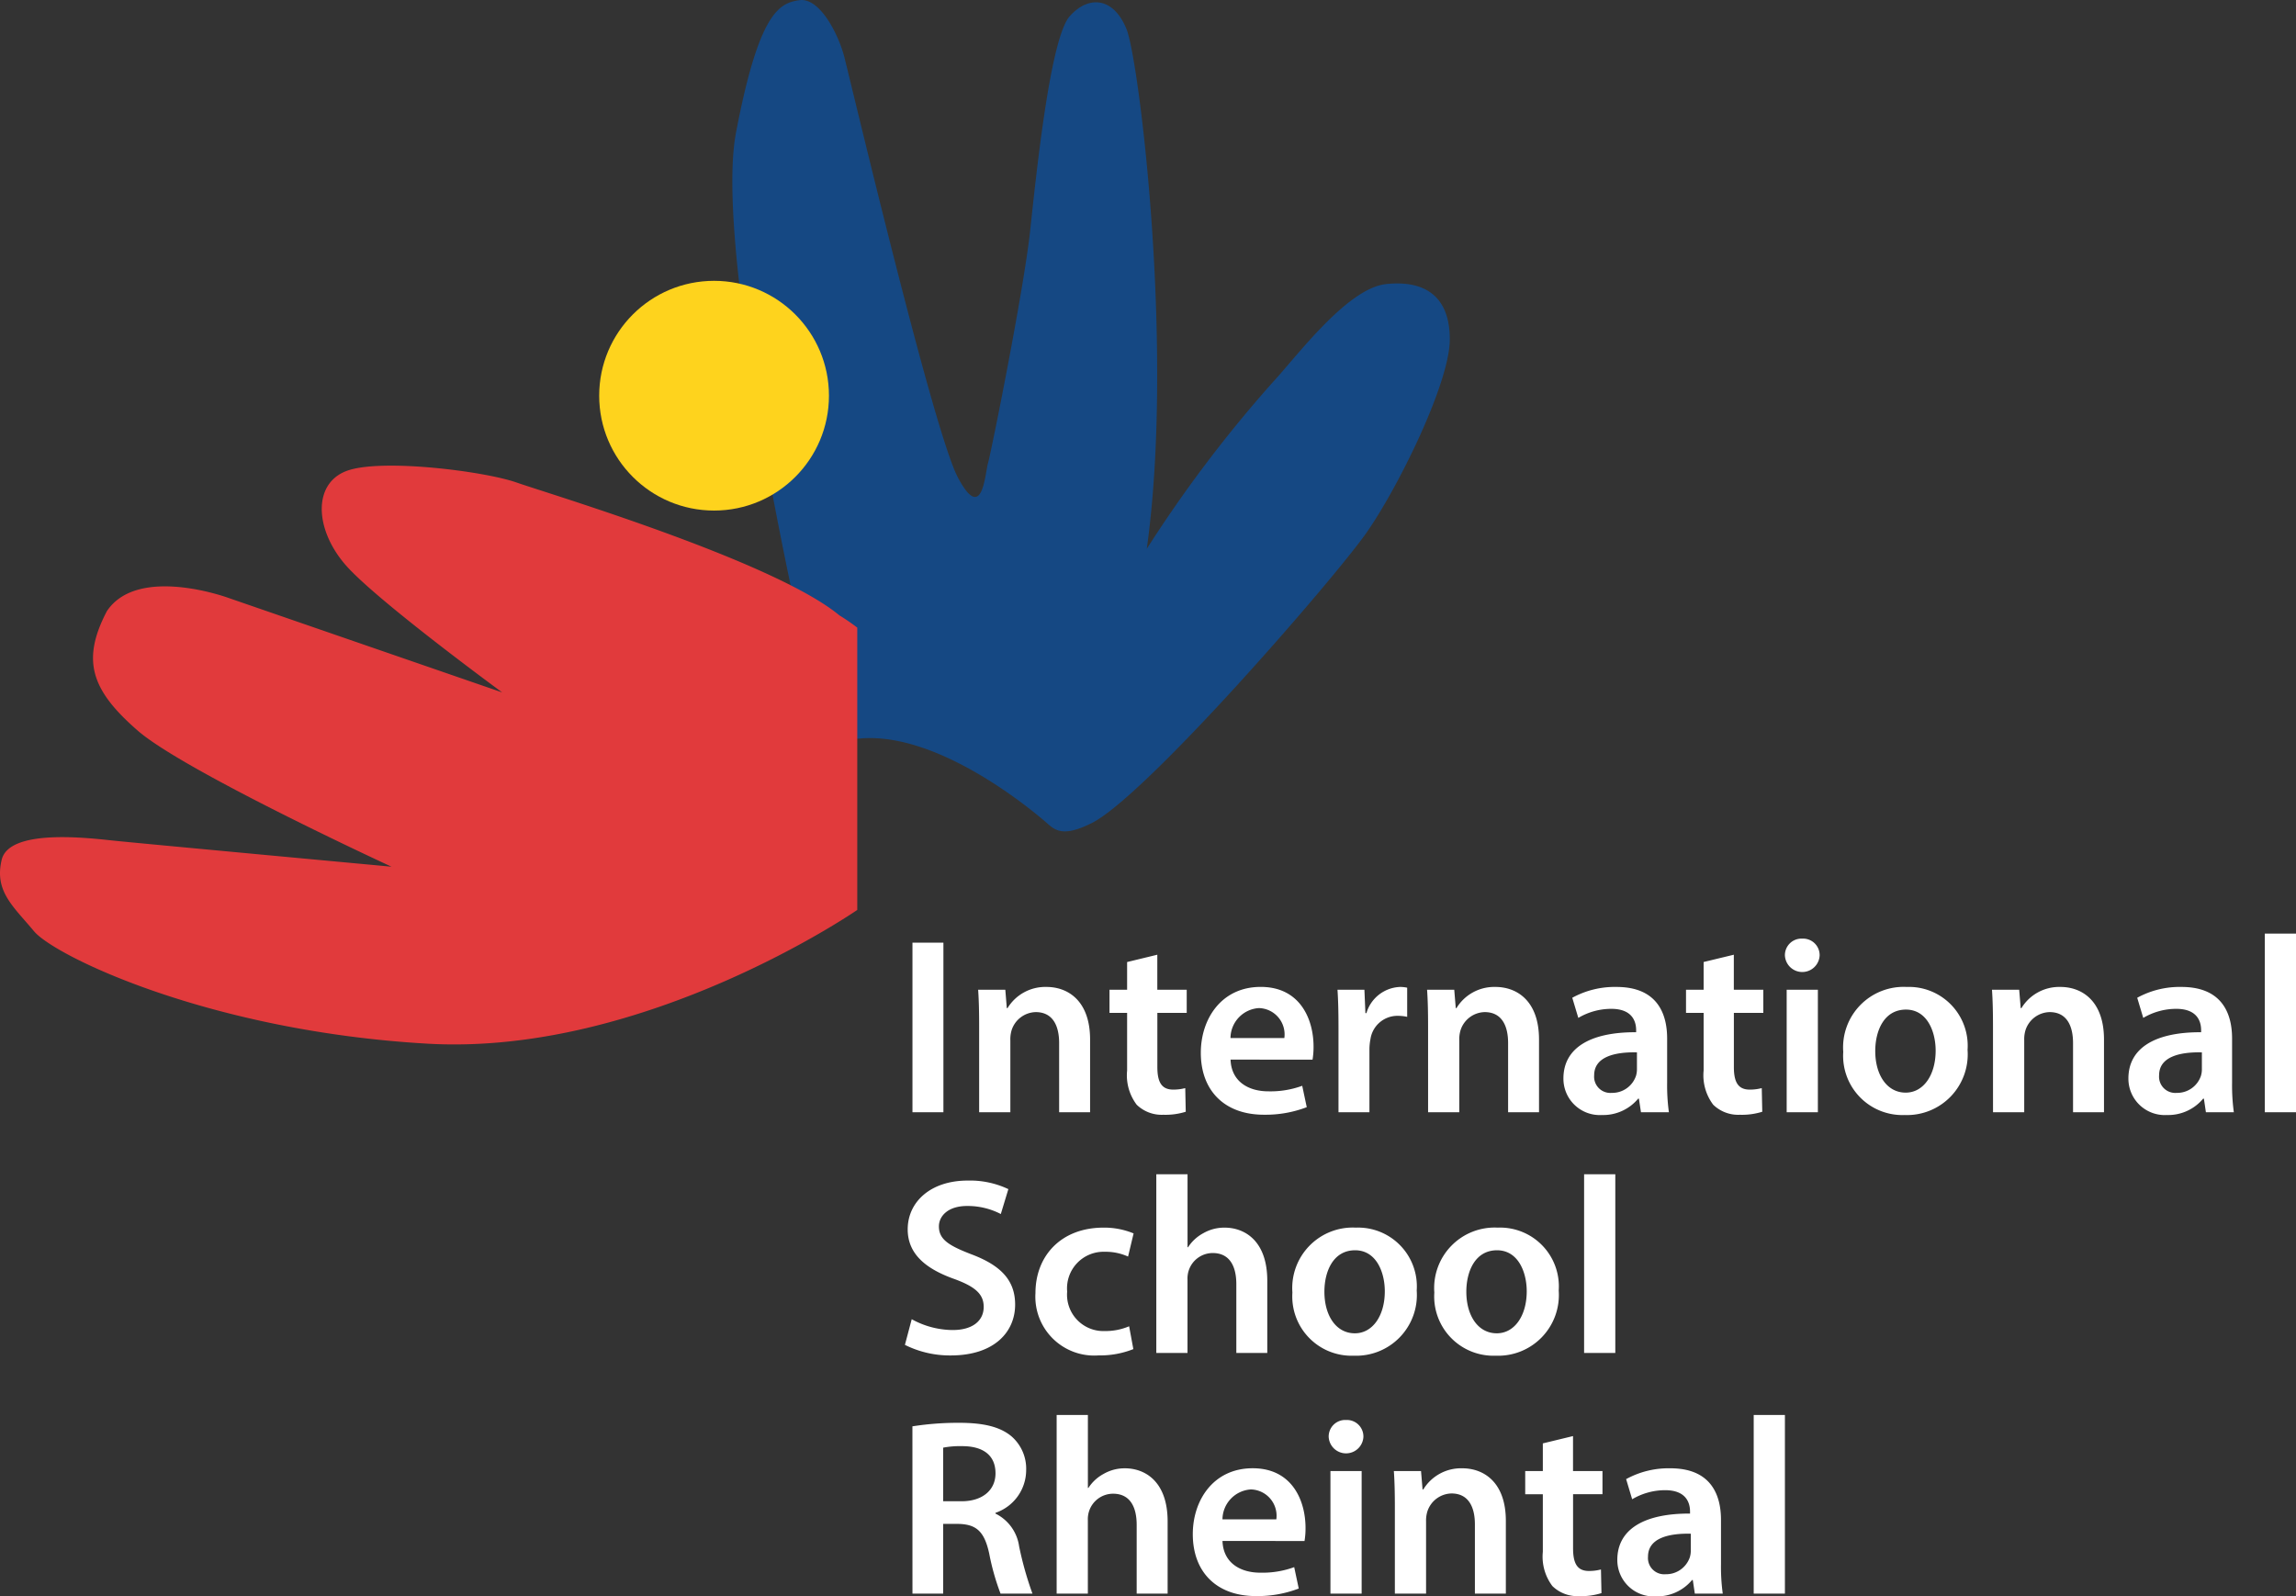
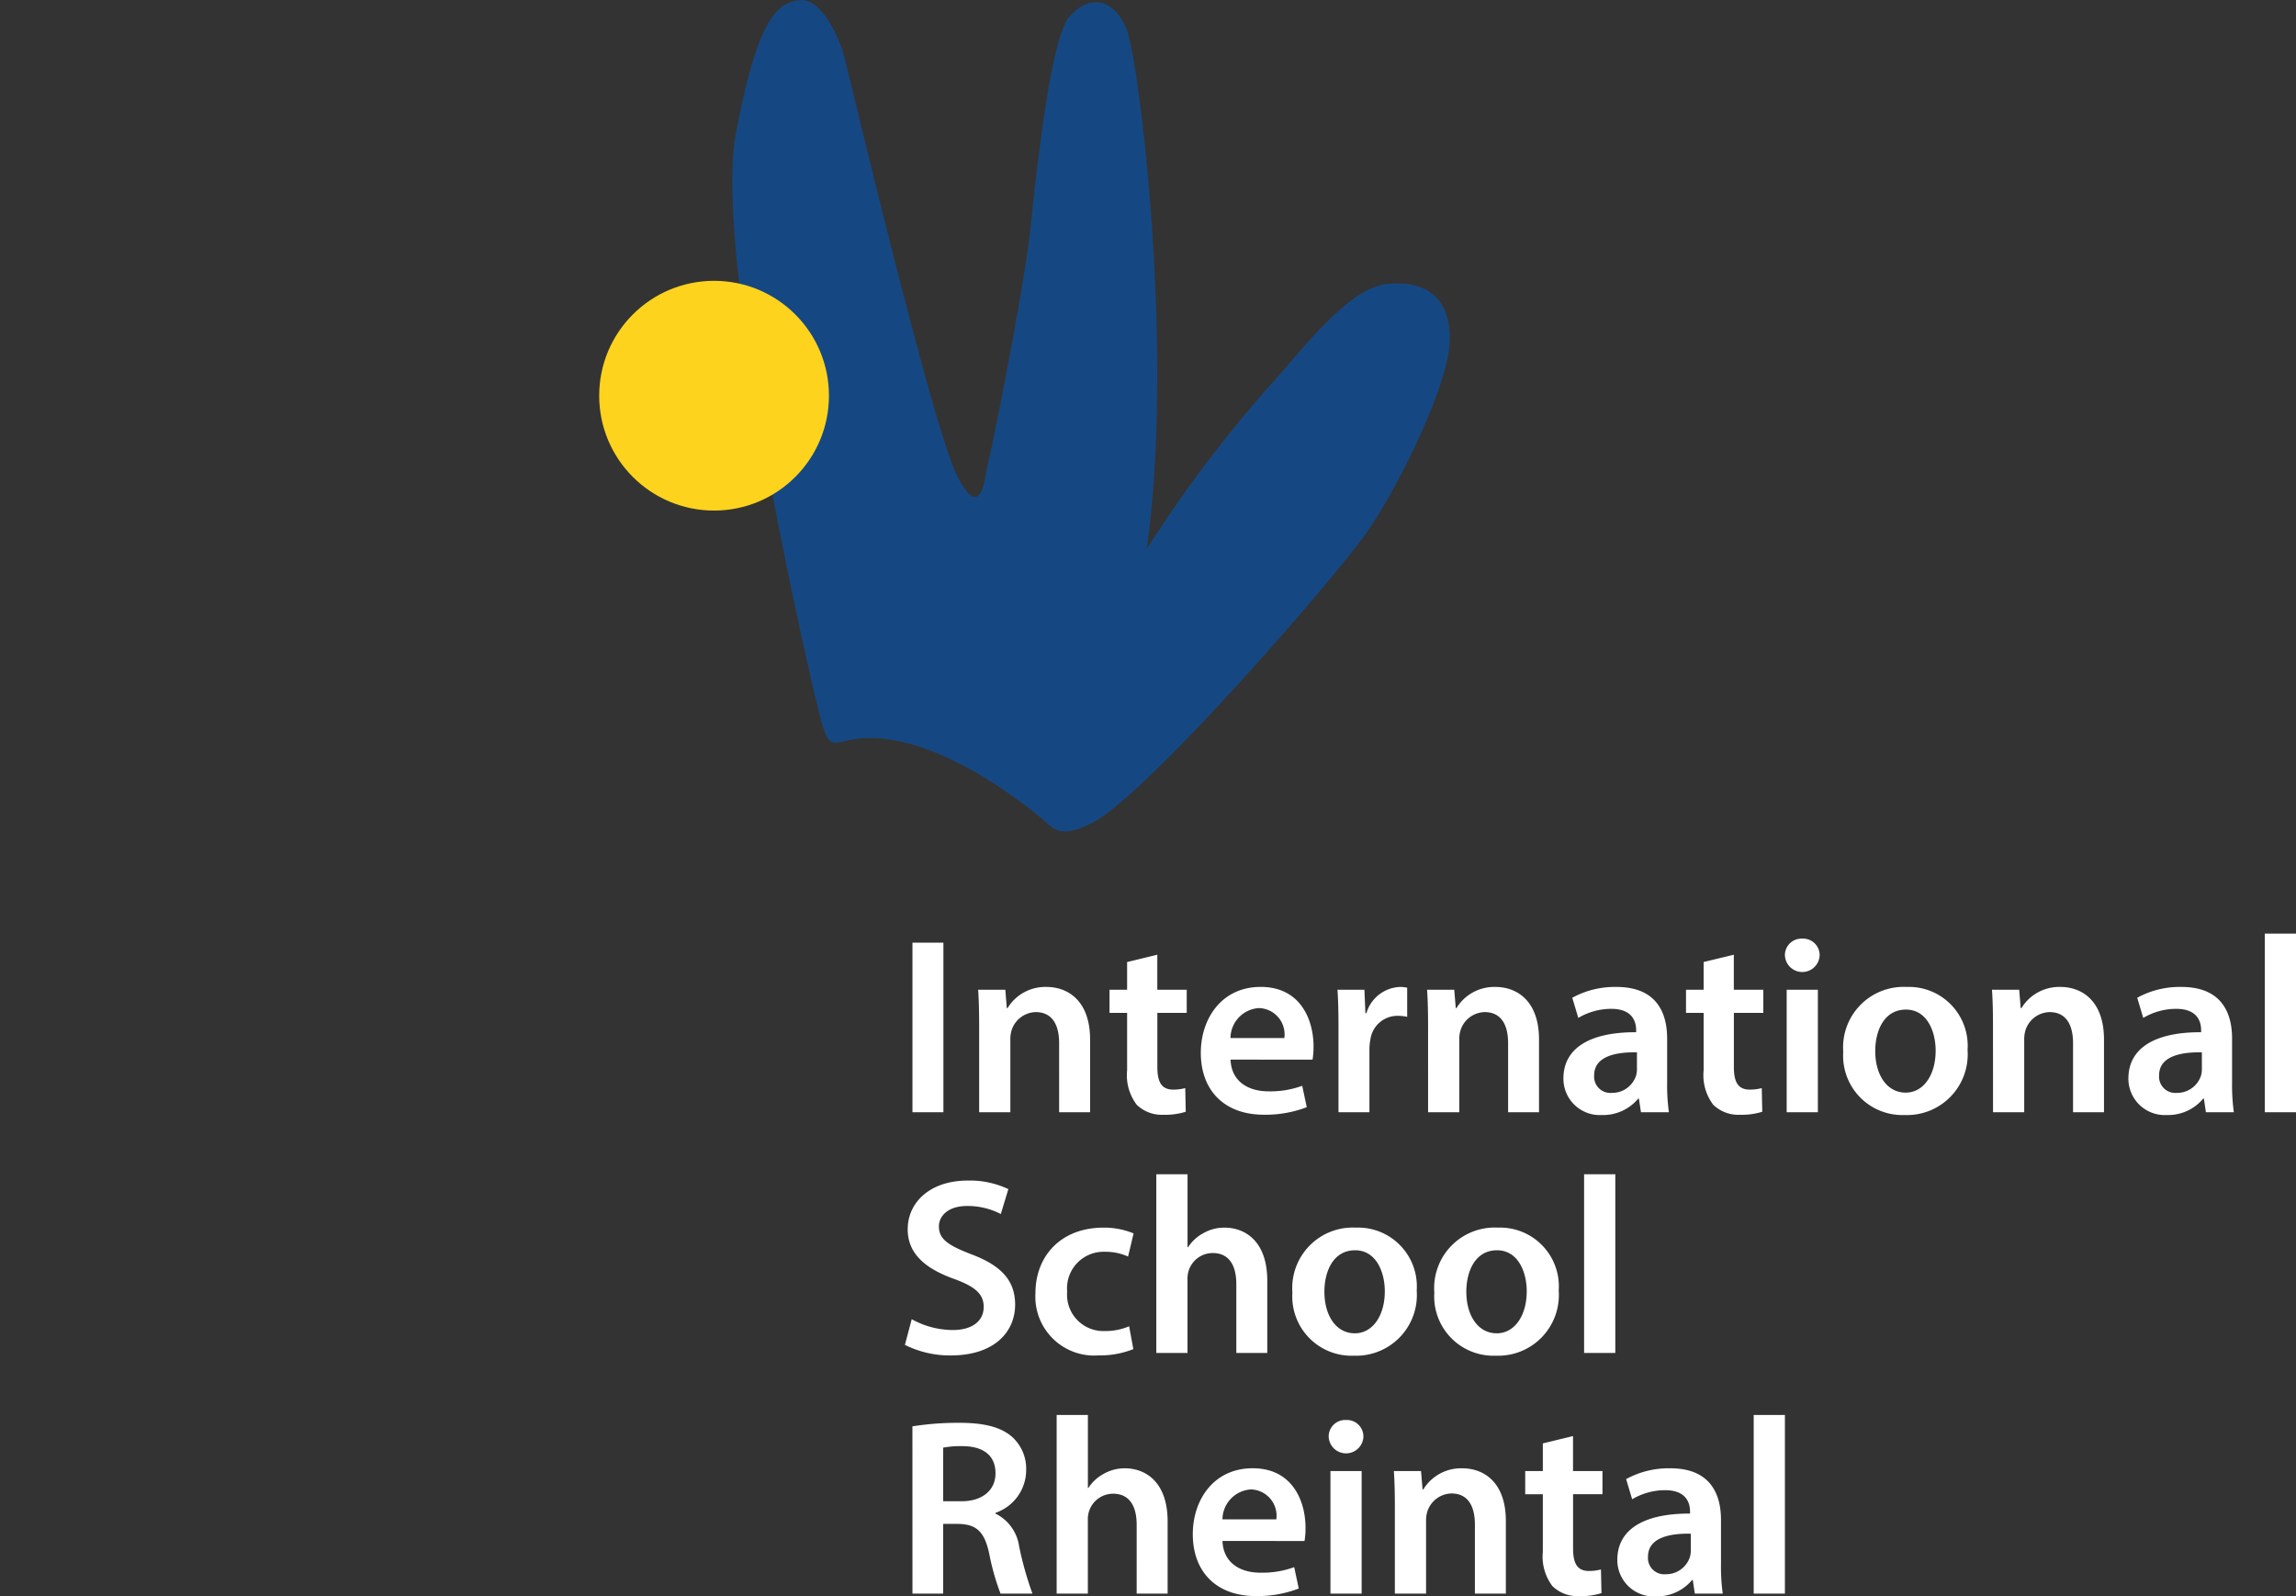
<svg xmlns="http://www.w3.org/2000/svg" width="209.852" height="145.923" viewBox="0 0 209.852 145.923">
  <rect x="0" y="0" width="209.852" height="145.923" fill="#333333" stroke="none" />
  <g id="Logo" transform="translate(-49.235 -19.33)">
    <path id="Path_7" data-name="Path 7" d="M4472,94.635c-.713-.634-10.322-9.009-17.921-7.7-2.105.459-2.16.863-3.155-3.164s-9.52-41.274-7.422-52.3,3.965-11.866,5.8-12.125,3.535,3.048,4.081,5.113,8.134,34.237,10.4,38.512,2.471-.344,2.756-1.315,3.275-15.844,3.854-21.263,1.847-17.627,3.624-19.594,4.03-1.676,5.185,1.207,4.391,29.223,1.847,47.491a119.71,119.71,0,0,1,11.561-15.276c2.061-2.206,6.731-8.534,10.3-8.922s5.854,1.133,5.834,5.085-4.682,13.45-7.617,17.646-20.488,24.447-25.257,26.608C4473.489,95.8,4472.713,95.269,4472,94.635Z" transform="translate(-4327)" fill="#154883" />
-     <path id="Path_6" data-name="Path 6" d="M4454.588,76.7v25.807s-19.356,13.364-39.263,12.226-34.093-8.008-35.985-10.282-3.646-3.652-2.949-6.535,8-1.977,10.249-1.742,25.376,2.38,25.376,2.38-18.93-8.728-23.188-12.433S4383.652,79.709,4386,75.2c2.844-4.271,11.141-1.207,11.141-1.207l24.995,8.63s-11.445-8.383-14.279-11.608-3.067-7.413,0-8.616,12.6-.01,15.58,1.033,23.544,7.2,29.518,12.148A19.246,19.246,0,0,1,4454.588,76.7Z" transform="translate(-4327)" fill="#e13a3c" />
    <circle id="Ellipse_16" data-name="Ellipse 16" cx="10.5" cy="10.5" r="10.5" transform="translate(104 45)" fill="#fed31d" />
    <path id="Path_12045" data-name="Path 12045" d="M1.633,1.5V17H4.462V1.5ZM7.728,17H10.58V10.422a2.882,2.882,0,0,1,.115-.92A2.374,2.374,0,0,1,12.9,7.846c1.541,0,2.139,1.219,2.139,2.829V17h2.829V10.353c0-3.542-2.024-4.807-3.979-4.807a4.038,4.038,0,0,0-3.565,1.932h-.069L10.12,5.8H7.636c.069.966.092,2.047.092,3.335ZM21.252,3.269V5.8h-1.61V7.915h1.61v5.267a4.463,4.463,0,0,0,.874,3.128,3.275,3.275,0,0,0,2.438.92,6.216,6.216,0,0,0,2.047-.276l-.046-2.162a4.18,4.18,0,0,1-1.1.138c-1.081,0-1.449-.713-1.449-2.07V7.915H26.7V5.8H24.012V2.6ZM38.2,12.193a6.962,6.962,0,0,0,.092-1.2c0-2.461-1.2-5.451-4.83-5.451-3.588,0-5.474,2.921-5.474,6.026,0,3.427,2.139,5.658,5.773,5.658a10.548,10.548,0,0,0,3.91-.69l-.414-1.955a8.418,8.418,0,0,1-3.1.506c-1.794,0-3.381-.874-3.45-2.9Zm-7.5-1.978a2.768,2.768,0,0,1,2.6-2.737,2.408,2.408,0,0,1,2.323,2.737ZM40.572,17H43.4V11.2a4.856,4.856,0,0,1,.092-.874,2.494,2.494,0,0,1,2.53-2.139,3.933,3.933,0,0,1,.828.092V5.615a2.972,2.972,0,0,0-.667-.069,3.34,3.34,0,0,0-3.059,2.392h-.092L42.941,5.8H40.48c.069,1.012.092,2.093.092,3.611Zm8.188,0h2.852V10.422a2.882,2.882,0,0,1,.115-.92,2.374,2.374,0,0,1,2.208-1.656c1.541,0,2.139,1.219,2.139,2.829V17H58.9V10.353c0-3.542-2.024-4.807-3.979-4.807a4.038,4.038,0,0,0-3.565,1.932H51.29L51.152,5.8H48.668c.069.966.092,2.047.092,3.335Zm22.011,0a17.962,17.962,0,0,1-.161-2.691V10.261c0-2.438-1.035-4.715-4.623-4.715a8.065,8.065,0,0,0-4.048.989l.552,1.84A5.932,5.932,0,0,1,65.5,7.547c1.978,0,2.277,1.219,2.277,1.955v.184c-4.14-.023-6.647,1.4-6.647,4.232a3.325,3.325,0,0,0,3.519,3.335,4.16,4.16,0,0,0,3.312-1.495h.069L68.218,17ZM67.85,13.067a2.034,2.034,0,0,1-.092.621,2.292,2.292,0,0,1-2.208,1.541,1.485,1.485,0,0,1-1.61-1.61c0-1.7,1.909-2.139,3.91-2.093Zm6.095-9.8V5.8h-1.61V7.915h1.61v5.267a4.463,4.463,0,0,0,.874,3.128,3.275,3.275,0,0,0,2.438.92,6.216,6.216,0,0,0,2.047-.276l-.046-2.162a4.18,4.18,0,0,1-1.1.138c-1.081,0-1.449-.713-1.449-2.07V7.915H79.4V5.8H76.705V2.6ZM84.387,17V5.8H81.535V17ZM82.961,1.13a1.511,1.511,0,0,0-1.587,1.541,1.589,1.589,0,0,0,3.174,0A1.511,1.511,0,0,0,82.961,1.13Zm9.545,4.416a5.53,5.53,0,0,0-5.8,5.934,5.416,5.416,0,0,0,5.612,5.773,5.549,5.549,0,0,0,5.75-5.957A5.374,5.374,0,0,0,92.506,5.546Zm-.069,2.07c1.932,0,2.714,2,2.714,3.749,0,2.254-1.127,3.841-2.737,3.841-1.725,0-2.783-1.633-2.783-3.8C89.631,9.548,90.436,7.616,92.437,7.616ZM100.395,17h2.852V10.422a2.882,2.882,0,0,1,.115-.92,2.374,2.374,0,0,1,2.208-1.656c1.541,0,2.139,1.219,2.139,2.829V17h2.829V10.353c0-3.542-2.024-4.807-3.979-4.807a4.038,4.038,0,0,0-3.565,1.932h-.069L102.787,5.8H100.3c.069.966.092,2.047.092,3.335Zm22.011,0a17.962,17.962,0,0,1-.161-2.691V10.261c0-2.438-1.035-4.715-4.623-4.715a8.065,8.065,0,0,0-4.048.989l.552,1.84a5.932,5.932,0,0,1,3.013-.828c1.978,0,2.277,1.219,2.277,1.955v.184c-4.14-.023-6.647,1.4-6.647,4.232a3.325,3.325,0,0,0,3.519,3.335,4.16,4.16,0,0,0,3.312-1.495h.069L119.853,17Zm-2.921-3.933a2.034,2.034,0,0,1-.092.621,2.292,2.292,0,0,1-2.208,1.541,1.485,1.485,0,0,1-1.61-1.61c0-1.7,1.909-2.139,3.91-2.093ZM125.235,17h2.852V.67h-2.852ZM.943,38.264a9.208,9.208,0,0,0,4.186.966c4,0,5.888-2.162,5.888-4.646,0-2.231-1.311-3.588-4-4.6-2.07-.8-2.967-1.357-2.967-2.553,0-.9.782-1.863,2.576-1.863a6.563,6.563,0,0,1,3.082.736l.69-2.277a8.188,8.188,0,0,0-3.726-.782c-3.358,0-5.474,1.932-5.474,4.462,0,2.231,1.633,3.588,4.186,4.508,1.978.713,2.76,1.4,2.76,2.576,0,1.265-1.012,2.116-2.829,2.116a7.833,7.833,0,0,1-3.749-.989Zm20.493-1.7A5.533,5.533,0,0,1,19.2,37a3.323,3.323,0,0,1-3.427-3.611A3.339,3.339,0,0,1,19.2,29.754a4.984,4.984,0,0,1,2.139.437l.506-2.116a7.059,7.059,0,0,0-2.737-.529c-3.933,0-6.233,2.622-6.233,5.98a5.379,5.379,0,0,0,5.773,5.7,8.189,8.189,0,0,0,3.174-.575ZM23.92,39h2.852V32.307a2.383,2.383,0,0,1,.115-.851,2.308,2.308,0,0,1,2.185-1.587c1.564,0,2.162,1.219,2.162,2.852V39h2.829V32.4c0-3.588-2-4.853-3.91-4.853a3.837,3.837,0,0,0-1.932.506,3.8,3.8,0,0,0-1.4,1.288h-.046V22.67H23.92ZM42.159,27.546a5.53,5.53,0,0,0-5.8,5.934,5.416,5.416,0,0,0,5.612,5.773,5.549,5.549,0,0,0,5.75-5.957A5.374,5.374,0,0,0,42.159,27.546Zm-.069,2.07c1.932,0,2.714,2,2.714,3.749,0,2.254-1.127,3.841-2.737,3.841-1.725,0-2.783-1.633-2.783-3.8C39.284,31.548,40.089,29.616,42.09,29.616Zm13.041-2.07a5.53,5.53,0,0,0-5.8,5.934,5.416,5.416,0,0,0,5.612,5.773A5.549,5.549,0,0,0,60.7,33.3,5.374,5.374,0,0,0,55.131,27.546Zm-.069,2.07c1.932,0,2.714,2,2.714,3.749,0,2.254-1.127,3.841-2.737,3.841-1.725,0-2.783-1.633-2.783-3.8C52.256,31.548,53.061,29.616,55.062,29.616ZM63.02,39h2.852V22.67H63.02ZM1.633,61H4.439V54.629H5.865c1.61.046,2.346.69,2.783,2.714A21.9,21.9,0,0,0,9.683,61H12.6a30.946,30.946,0,0,1-1.219-4.324,3.945,3.945,0,0,0-2.162-2.99v-.069a4.135,4.135,0,0,0,2.806-3.887,3.923,3.923,0,0,0-1.334-3.1c-1.035-.874-2.553-1.242-4.784-1.242a26.854,26.854,0,0,0-4.278.322ZM4.439,47.66a8.135,8.135,0,0,1,1.748-.138c1.84,0,3.036.782,3.036,2.484,0,1.541-1.2,2.553-3.105,2.553H4.439ZM14.812,61h2.852V54.307a2.383,2.383,0,0,1,.115-.851,2.308,2.308,0,0,1,2.185-1.587c1.564,0,2.162,1.219,2.162,2.852V61h2.829V54.4c0-3.588-2-4.853-3.91-4.853a3.837,3.837,0,0,0-1.932.506,3.8,3.8,0,0,0-1.4,1.288h-.046V44.67H14.812Zm22.655-4.807a6.962,6.962,0,0,0,.092-1.2c0-2.461-1.2-5.451-4.83-5.451-3.588,0-5.474,2.921-5.474,6.026,0,3.427,2.139,5.658,5.773,5.658a10.548,10.548,0,0,0,3.91-.69l-.414-1.955a8.418,8.418,0,0,1-3.105.506c-1.794,0-3.381-.874-3.45-2.9Zm-7.5-1.978a2.768,2.768,0,0,1,2.6-2.737,2.408,2.408,0,0,1,2.323,2.737ZM42.688,61V49.8H39.836V61ZM41.262,45.13a1.511,1.511,0,0,0-1.587,1.541,1.589,1.589,0,0,0,3.174,0A1.511,1.511,0,0,0,41.262,45.13ZM45.724,61h2.852V54.422a2.882,2.882,0,0,1,.115-.92A2.374,2.374,0,0,1,50.9,51.846c1.541,0,2.139,1.219,2.139,2.829V61h2.829V54.353c0-3.542-2.024-4.807-3.979-4.807a4.038,4.038,0,0,0-3.565,1.932h-.069L48.116,49.8H45.632c.069.966.092,2.047.092,3.335ZM59.248,47.269V49.8h-1.61v2.116h1.61v5.267a4.463,4.463,0,0,0,.874,3.128,3.275,3.275,0,0,0,2.438.92,6.216,6.216,0,0,0,2.047-.276l-.046-2.162a4.18,4.18,0,0,1-1.1.138c-1.081,0-1.449-.713-1.449-2.07V51.915H64.7V49.8H62.008V46.6ZM75.693,61a17.962,17.962,0,0,1-.161-2.691V54.261c0-2.438-1.035-4.715-4.623-4.715a8.065,8.065,0,0,0-4.048.989l.552,1.84a5.932,5.932,0,0,1,3.013-.828c1.978,0,2.277,1.219,2.277,1.955v.184c-4.14-.023-6.647,1.4-6.647,4.232a3.325,3.325,0,0,0,3.519,3.335,4.16,4.16,0,0,0,3.312-1.495h.069L73.14,61Zm-2.921-3.933a2.034,2.034,0,0,1-.092.621,2.292,2.292,0,0,1-2.208,1.541,1.485,1.485,0,0,1-1.61-1.61c0-1.7,1.909-2.139,3.91-2.093ZM78.522,61h2.852V44.67H78.522Z" transform="translate(131 104)" fill="#fff" />
  </g>
</svg>